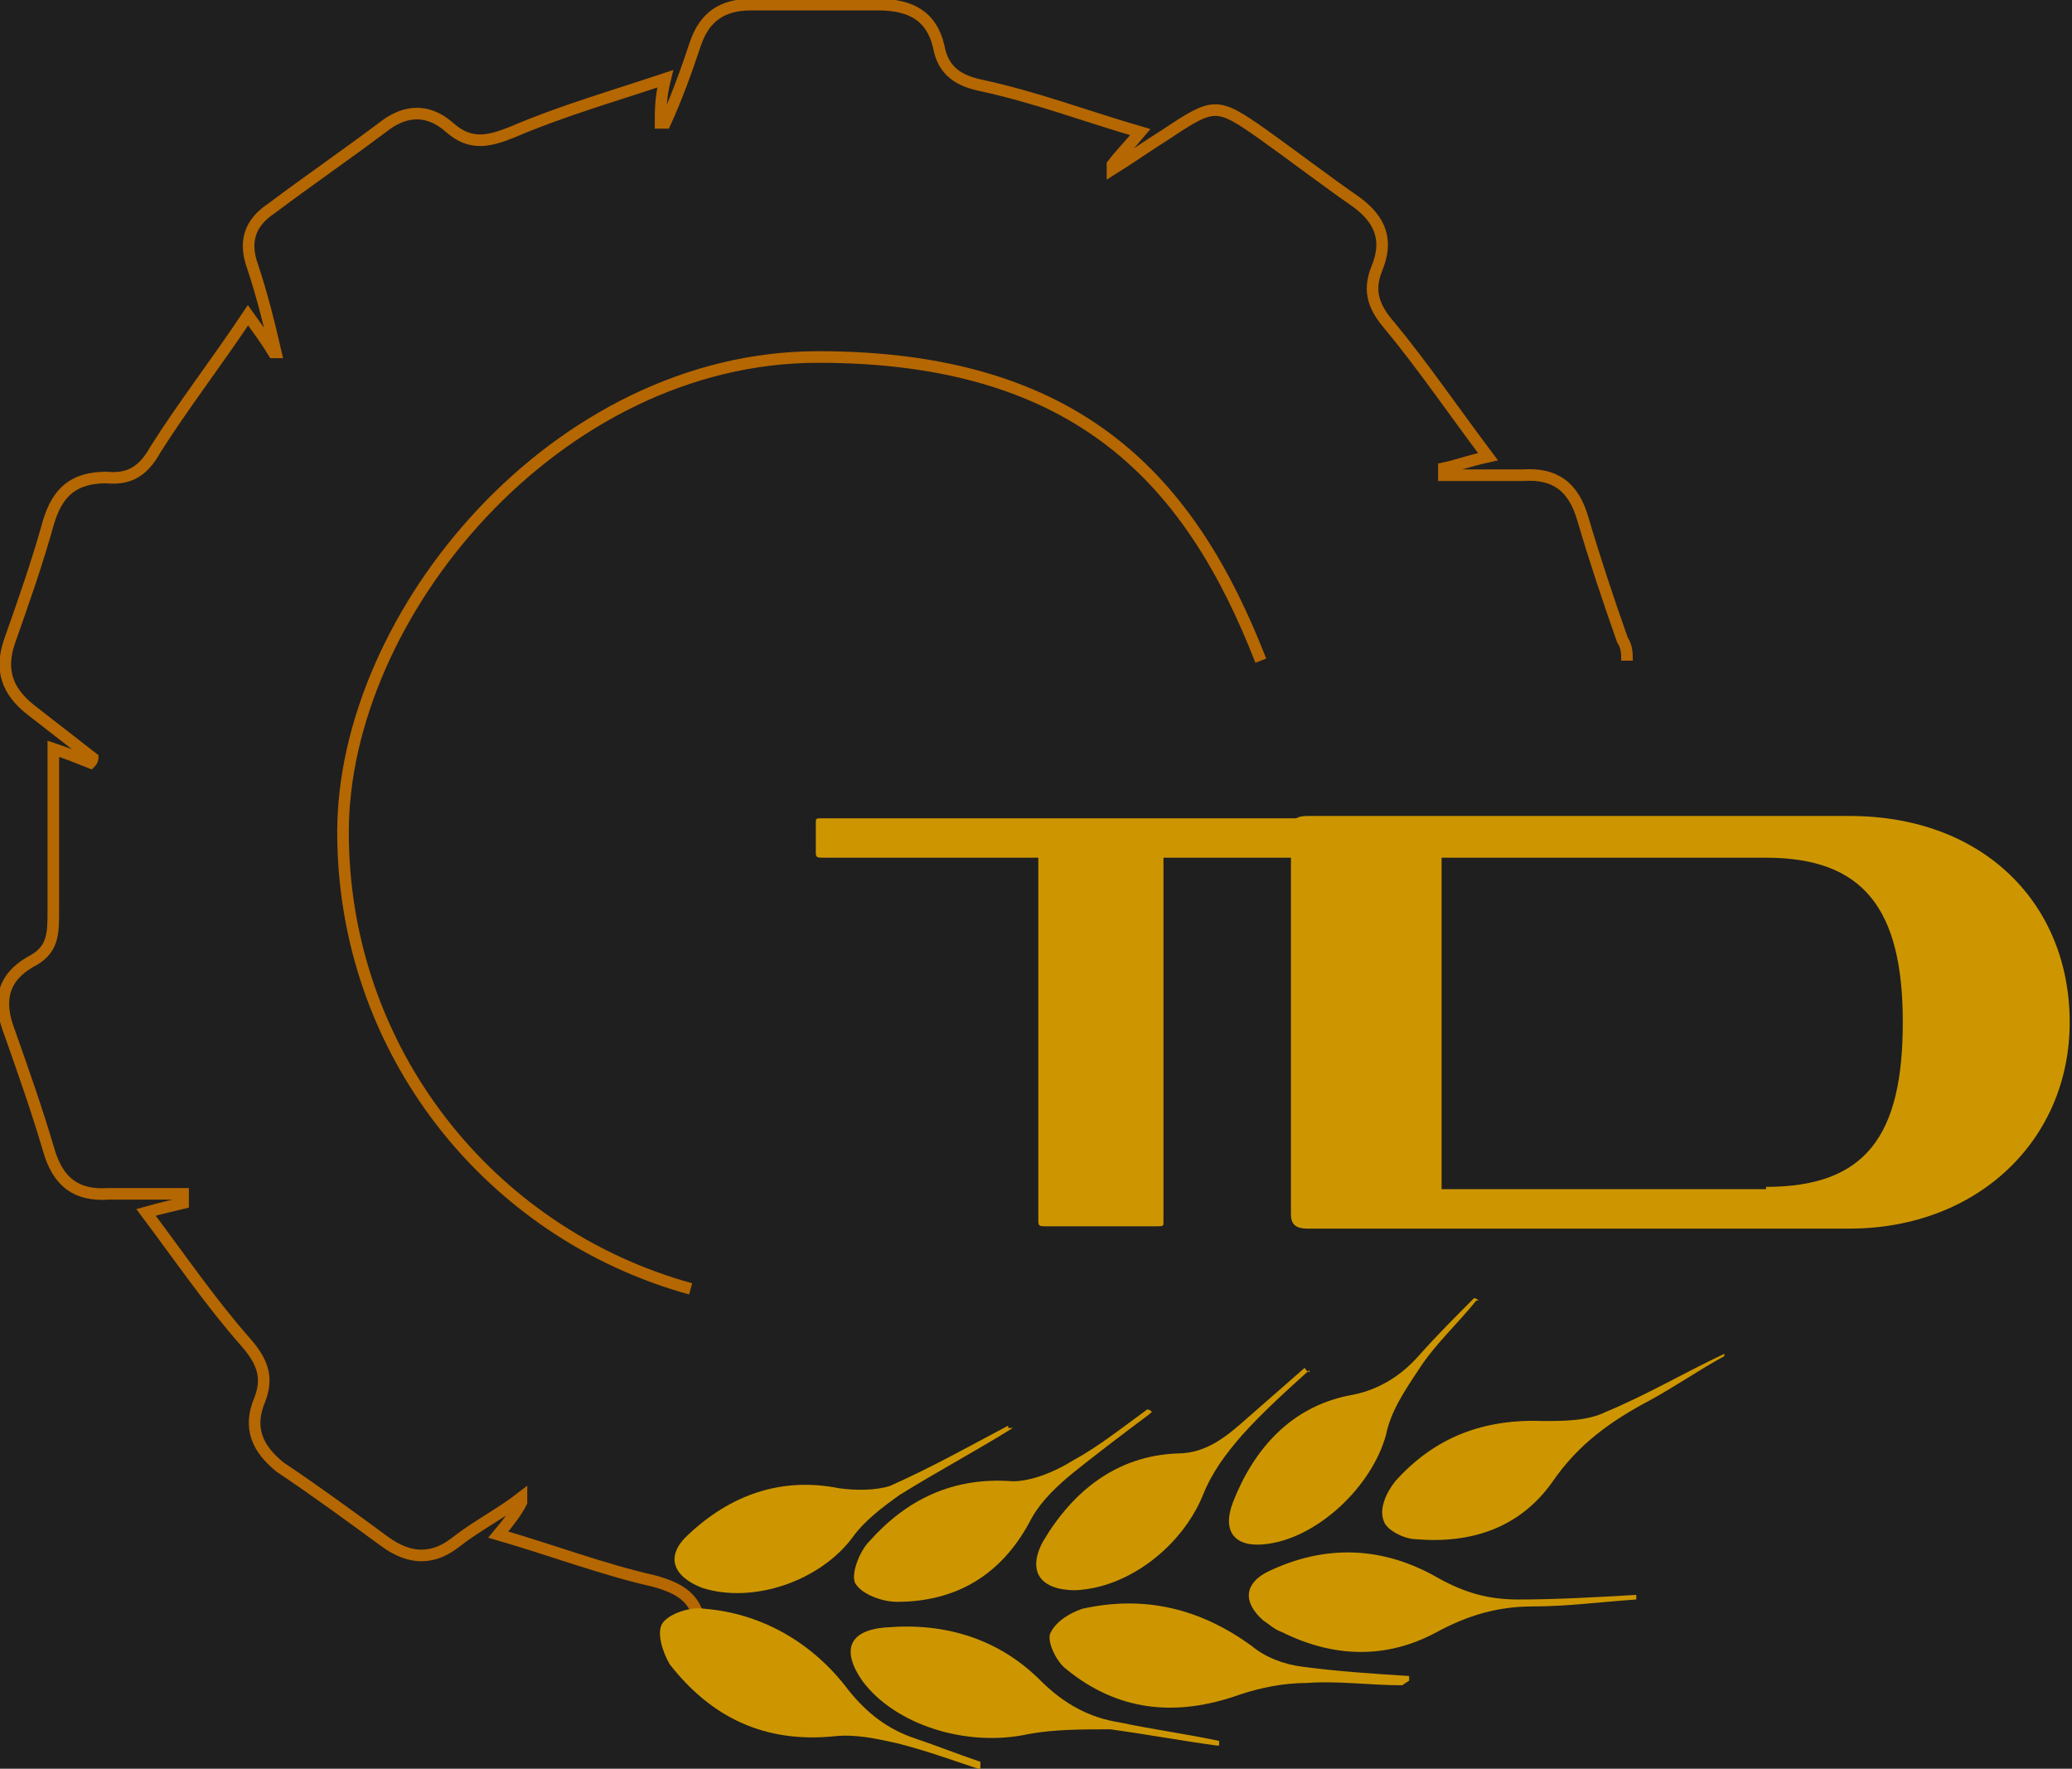
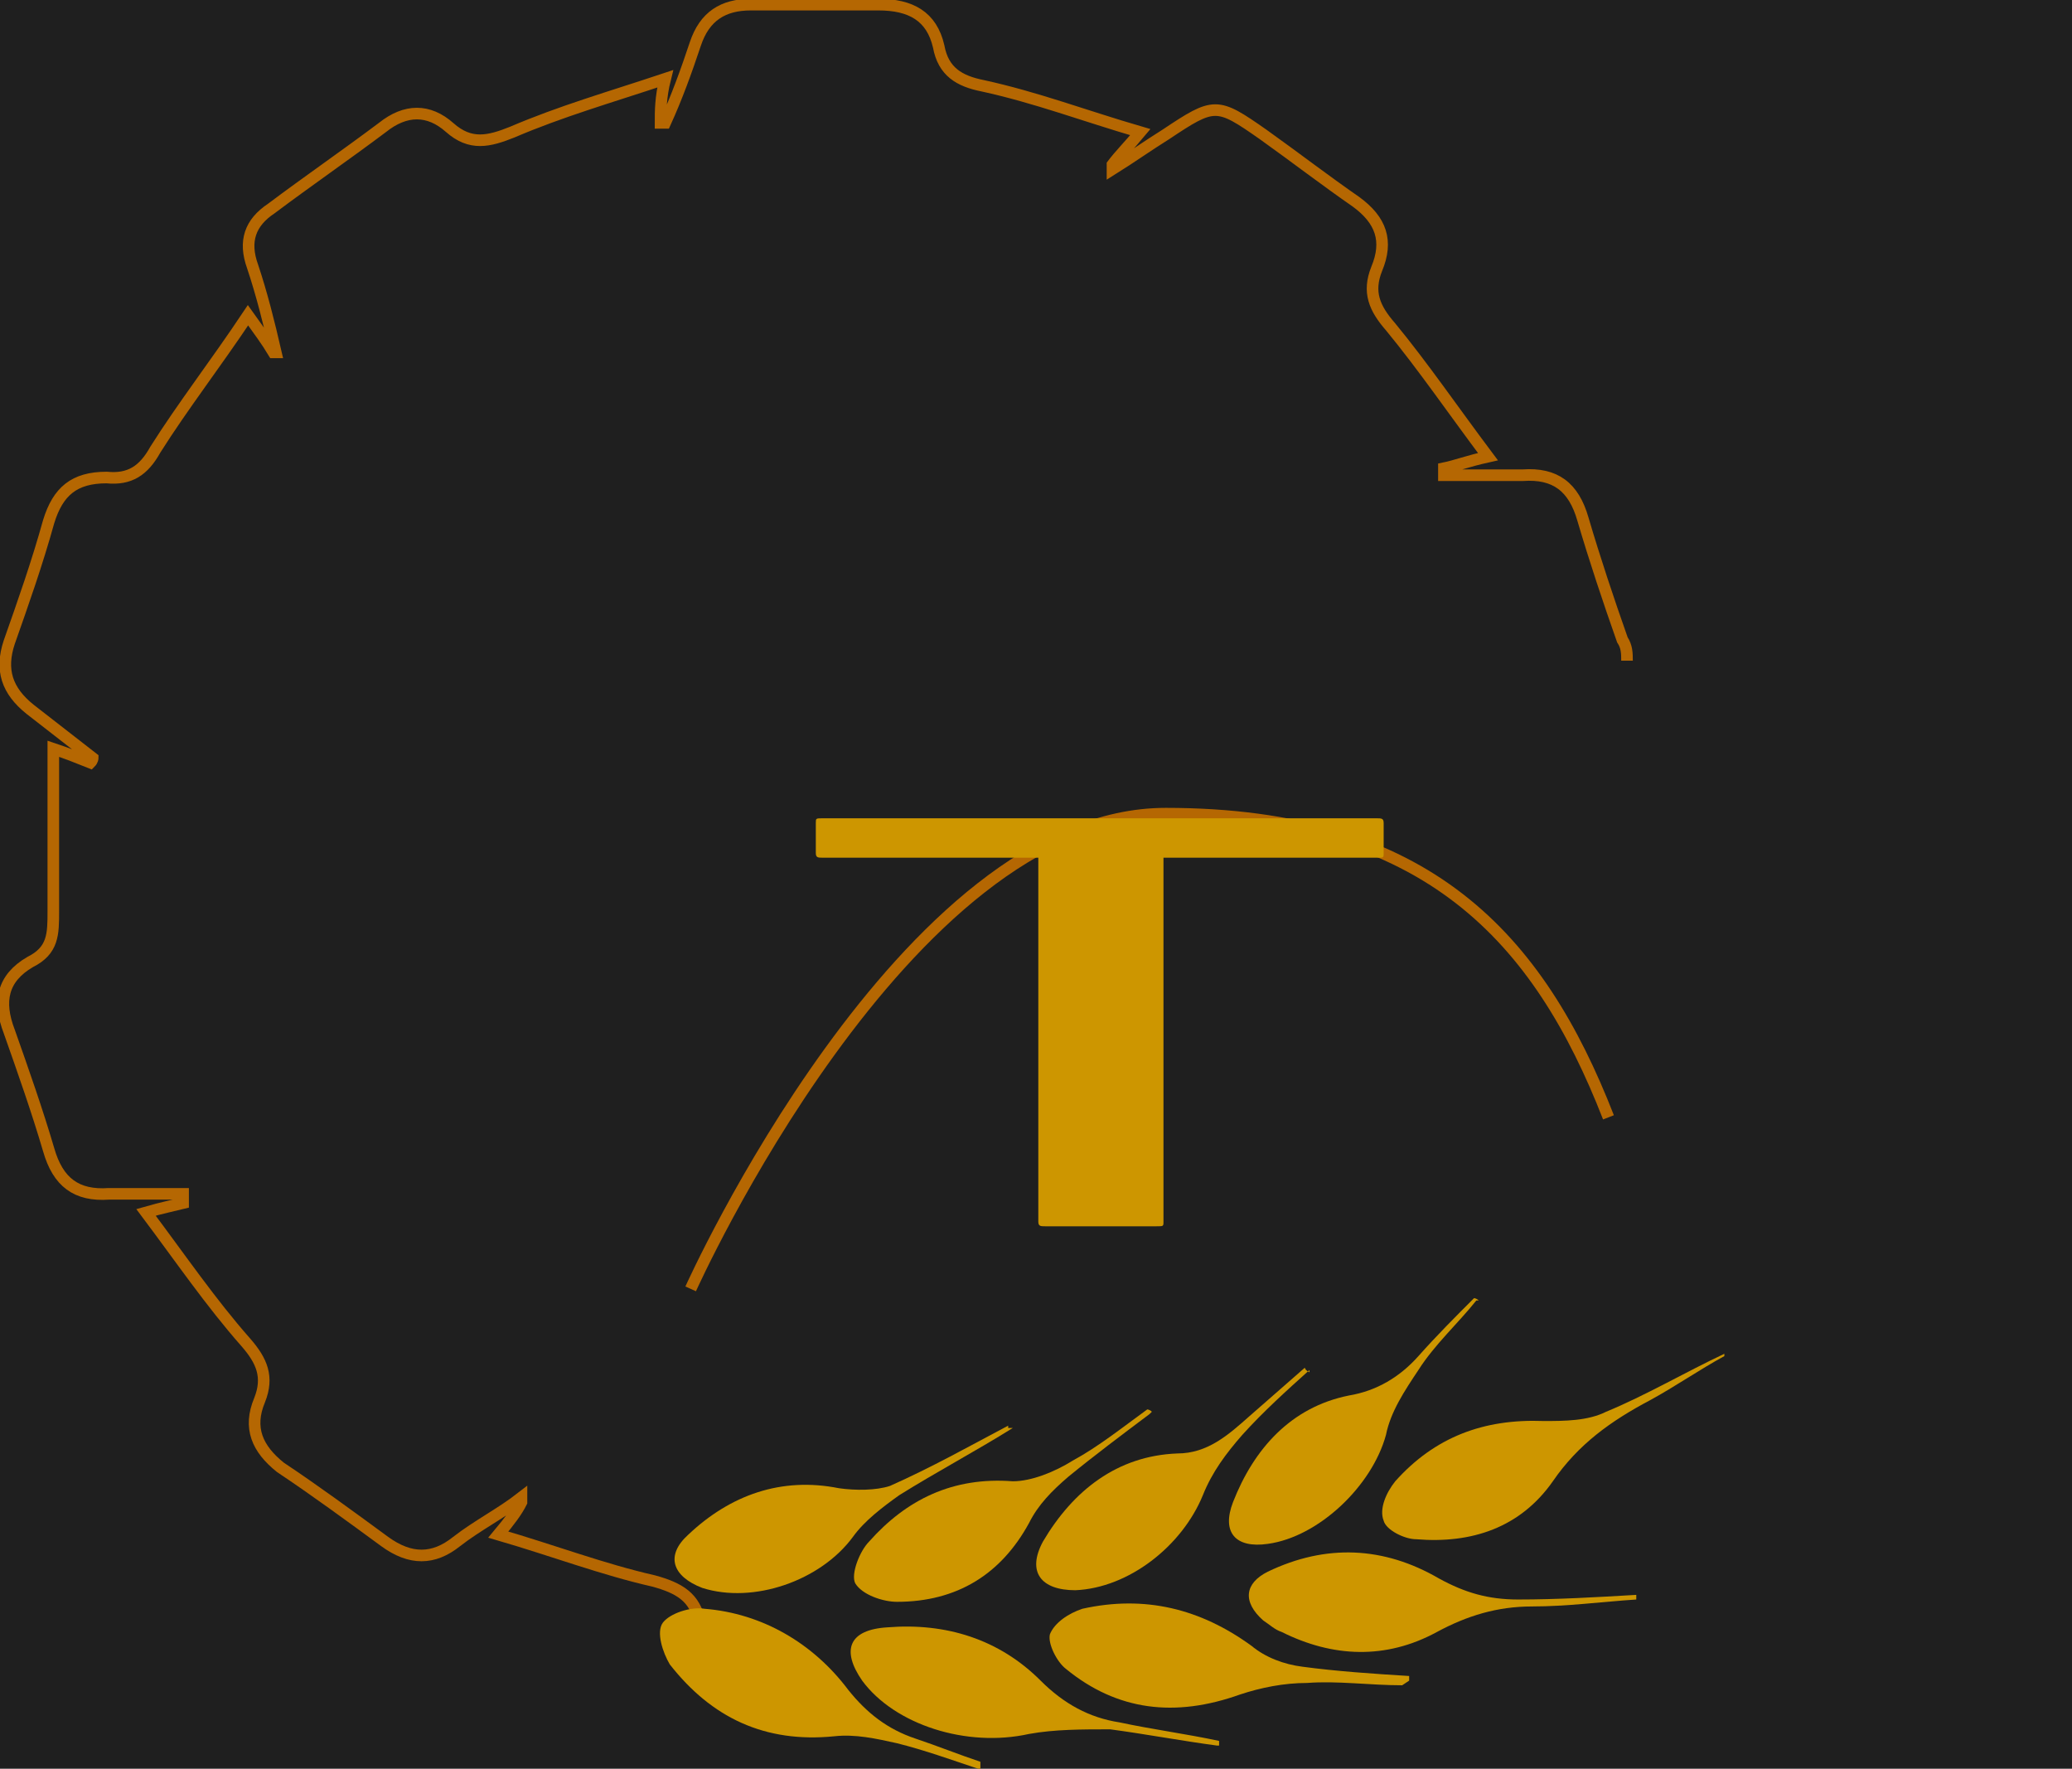
<svg xmlns="http://www.w3.org/2000/svg" version="1.1" viewBox="0 0 89.4 76.3">
  <defs>
    <style>
      .cls-1 {
        fill: none;
        stroke: #b56702;
        stroke-miterlimit: 10;
        stroke-width: .5px;
      }

      .cls-2 {
        fill: #1f1f1f;
      }

      .cls-3 {
        fill: #cd9600;
      }
    </style>
  </defs>
  <g>
    <g id="Layer_1">
      <rect class="cls-2" x="-1.5" y="-2.7" width="94.9" height="85.1" />
      <g>
-         <path class="cls-1" d="M29.8,55.6c-8.7-2.4-15-10.3-15-19.7s9.2-20.5,20.5-20.5,16.1,5.4,19.1,13.1" />
+         <path class="cls-1" d="M29.8,55.6s9.2-20.5,20.5-20.5,16.1,5.4,19.1,13.1" />
        <path class="cls-1" d="M70.2,28.5c0-.3,0-.6-.2-.9-.6-1.7-1.2-3.5-1.7-5.2-.4-1.4-1.2-2-2.6-1.9-1.1,0-2.3,0-3.4,0,0,0,0-.2,0-.3.5-.1,1-.3,1.9-.5-1.5-2-2.8-3.9-4.2-5.6-.7-.8-1-1.5-.6-2.5.5-1.2.2-2.1-.9-2.9-1.3-.9-2.6-1.9-4-2.9-2-1.4-2.1-1.4-4.2,0-.8.5-1.5,1-2.3,1.5,0,0,0-.1,0-.2.3-.4.7-.8,1.2-1.4-2.4-.7-4.5-1.5-6.8-2-1-.2-1.7-.6-1.9-1.7-.3-1.3-1.2-1.8-2.6-1.8-1.8,0-3.7,0-5.5,0-1.2,0-2,.5-2.4,1.7-.4,1.2-.8,2.3-1.3,3.4,0,0-.1,0-.2,0,0-.5,0-1.1.2-1.9-2.4.8-4.5,1.4-6.6,2.3-1,.4-1.8.6-2.7-.2-.9-.8-1.9-.8-2.9,0-1.6,1.2-3.2,2.3-4.8,3.5-.9.6-1.2,1.4-.8,2.5.4,1.2.7,2.4,1,3.7,0,0,0,0-.1,0-.3-.5-.6-.9-1.1-1.6-1.4,2.1-2.8,3.9-4,5.8-.5.9-1.1,1.3-2.1,1.2-1.4,0-2.1.6-2.5,1.9-.5,1.8-1.1,3.5-1.7,5.2-.4,1.2-.1,2.1.9,2.9.9.7,1.8,1.4,2.7,2.1,0,0,0,.1-.1.2-.5-.2-1-.4-1.6-.6,0,2.5,0,4.8,0,7,0,1,0,1.7-1,2.2-1.2.7-1.4,1.7-.9,3,.6,1.7,1.2,3.4,1.7,5.1.4,1.4,1.2,2,2.6,1.9,1.1,0,2.1,0,3.2,0v.4c-.4.1-.9.2-1.6.4,1.5,2,2.8,3.9,4.3,5.6.7.8,1,1.5.6,2.5-.5,1.2-.1,2.1.9,2.9,1.5,1,3,2.1,4.5,3.2,1.1.8,2.1.8,3.1,0,.9-.7,1.9-1.2,2.8-1.9v.2c-.2.4-.5.8-1,1.4,2.4.7,4.5,1.5,6.7,2,1.1.3,1.8.7,2,1.8.3,1.2,1.1,1.7,2.3,1.7" />
        <path class="cls-3" d="M45.1,52.9c-.2,0-.3,0-.3-.2v-15.7h-9.3c-.2,0-.3,0-.3-.2v-1.3c0-.2,0-.2.3-.2h23.9c.2,0,.3,0,.3.2v1.3c0,.2,0,.2-.3.2h-9.2v15.7c0,.2,0,.2-.3.2,0,0-4.8,0-4.8,0Z" />
-         <path class="cls-3" d="M56.4,53c-.5,0-.7-.2-.7-.6v-16.6c0-.4.2-.6.7-.6h23.4c5.8,0,9.5,3.8,9.5,8.9s-4,8.9-9.5,8.9h-23.5,0ZM76.2,51.2c4.3,0,5.9-2.2,5.9-7.1s-1.7-7.1-5.9-7.1h-14v14.3s14,0,14,0Z" />
        <path class="cls-3" d="M52.5,75.3c-1.5-.2-3.1-.5-4.6-.7-1.2,0-2.4,0-3.5.2-2.7.6-5.8-.4-7.2-2.3-.9-1.3-.6-2.2,1.1-2.3,2.5-.2,4.8.5,6.6,2.3,1,1,2.1,1.6,3.4,1.8,1.4.3,2.9.5,4.3.8v.2c0,0,0,0,0,0Z" />
        <path class="cls-3" d="M42.2,76.3c-1.2-.4-2.3-.8-3.5-1.1-.9-.2-1.8-.4-2.7-.3-3,.3-5.3-.8-7.1-3.1-.3-.5-.6-1.4-.3-1.8.3-.4,1.2-.7,1.8-.6,2.5.2,4.7,1.5,6.2,3.5.8,1,1.7,1.7,2.9,2.1.9.3,1.9.7,2.8,1,0,0,0,.2,0,.3h0Z" />
        <path class="cls-3" d="M70.6,69c-1.5.1-3,.3-4.5.3-1.5,0-2.8.4-4.1,1.1-2.2,1.2-4.5,1.1-6.7,0-.3-.1-.5-.3-.8-.5-.9-.8-.8-1.6.2-2.1,2.5-1.2,5-1.1,7.4.3,1.1.6,2.1.9,3.4.9,1.7,0,3.4-.1,5.1-.2,0,0,0,.1,0,.2h0Z" />
        <path class="cls-3" d="M60.5,72.7c-1.4,0-2.8-.2-4.1-.1-1,0-2,.2-2.9.5-2.8,1-5.3.7-7.5-1.1-.4-.3-.8-1.1-.7-1.5.2-.5.8-.9,1.4-1.1,2.7-.6,5.1,0,7.3,1.6.6.5,1.4.8,2.2.9,1.5.2,3,.3,4.6.4,0,0,0,.2,0,.2h0Z" />
        <path class="cls-3" d="M74.4,58.5c-1.1.6-2.1,1.3-3.2,1.9-1.7.9-3.1,1.9-4.2,3.5-1.4,2-3.5,2.7-5.9,2.5-.5,0-1.3-.4-1.4-.8-.2-.5.1-1.2.5-1.7,1.7-1.9,3.8-2.7,6.4-2.6.9,0,1.9,0,2.7-.4,1.7-.7,3.4-1.7,5.1-2.5h0c0,.1,0,.1,0,.1Z" />
        <path class="cls-3" d="M63.7,56.1c-.8,1-1.8,1.9-2.5,3-.6.9-1.2,1.8-1.4,2.8-.6,2.2-2.9,4.4-5.1,4.7-1.4.2-2-.5-1.5-1.8.9-2.3,2.5-4.1,5-4.6,1.2-.2,2.2-.8,3-1.7.8-.9,1.6-1.7,2.4-2.5,0,0,.1,0,.2.1h0Z" />
        <path class="cls-3" d="M56.5,59.1c-1,.9-2,1.8-2.9,2.8-.7.8-1.3,1.6-1.7,2.6-.9,2.2-3.2,4-5.5,4.1-1.5,0-2.1-.8-1.4-2.1,1.3-2.2,3.2-3.7,5.8-3.8,1.3,0,2.2-.8,3.1-1.6.8-.7,1.6-1.4,2.4-2.1,0,0,0,.1.2.2h0Z" />
        <path class="cls-3" d="M49.6,61c-1.2.9-2.4,1.8-3.5,2.7-.7.6-1.3,1.2-1.7,2-1.2,2.2-3.1,3.4-5.7,3.4-.6,0-1.5-.3-1.8-.8-.2-.4.2-1.4.6-1.8,1.6-1.8,3.6-2.8,6.2-2.6.8,0,1.8-.4,2.6-.9,1.1-.6,2.1-1.4,3.2-2.2,0,0,.1,0,.2.1h0Z" />
        <path class="cls-3" d="M43.7,61.6c-1.6,1-3.3,1.9-4.9,2.9-.7.5-1.5,1.1-2,1.8-1.4,1.9-4.3,2.9-6.5,2.2-1.3-.5-1.6-1.4-.6-2.3,1.8-1.7,4-2.5,6.5-2,.7.1,1.6.1,2.2-.1,1.8-.8,3.4-1.7,5.1-2.6,0,0,0,0,0,.1Z" />
      </g>
    </g>
  </g>
</svg>